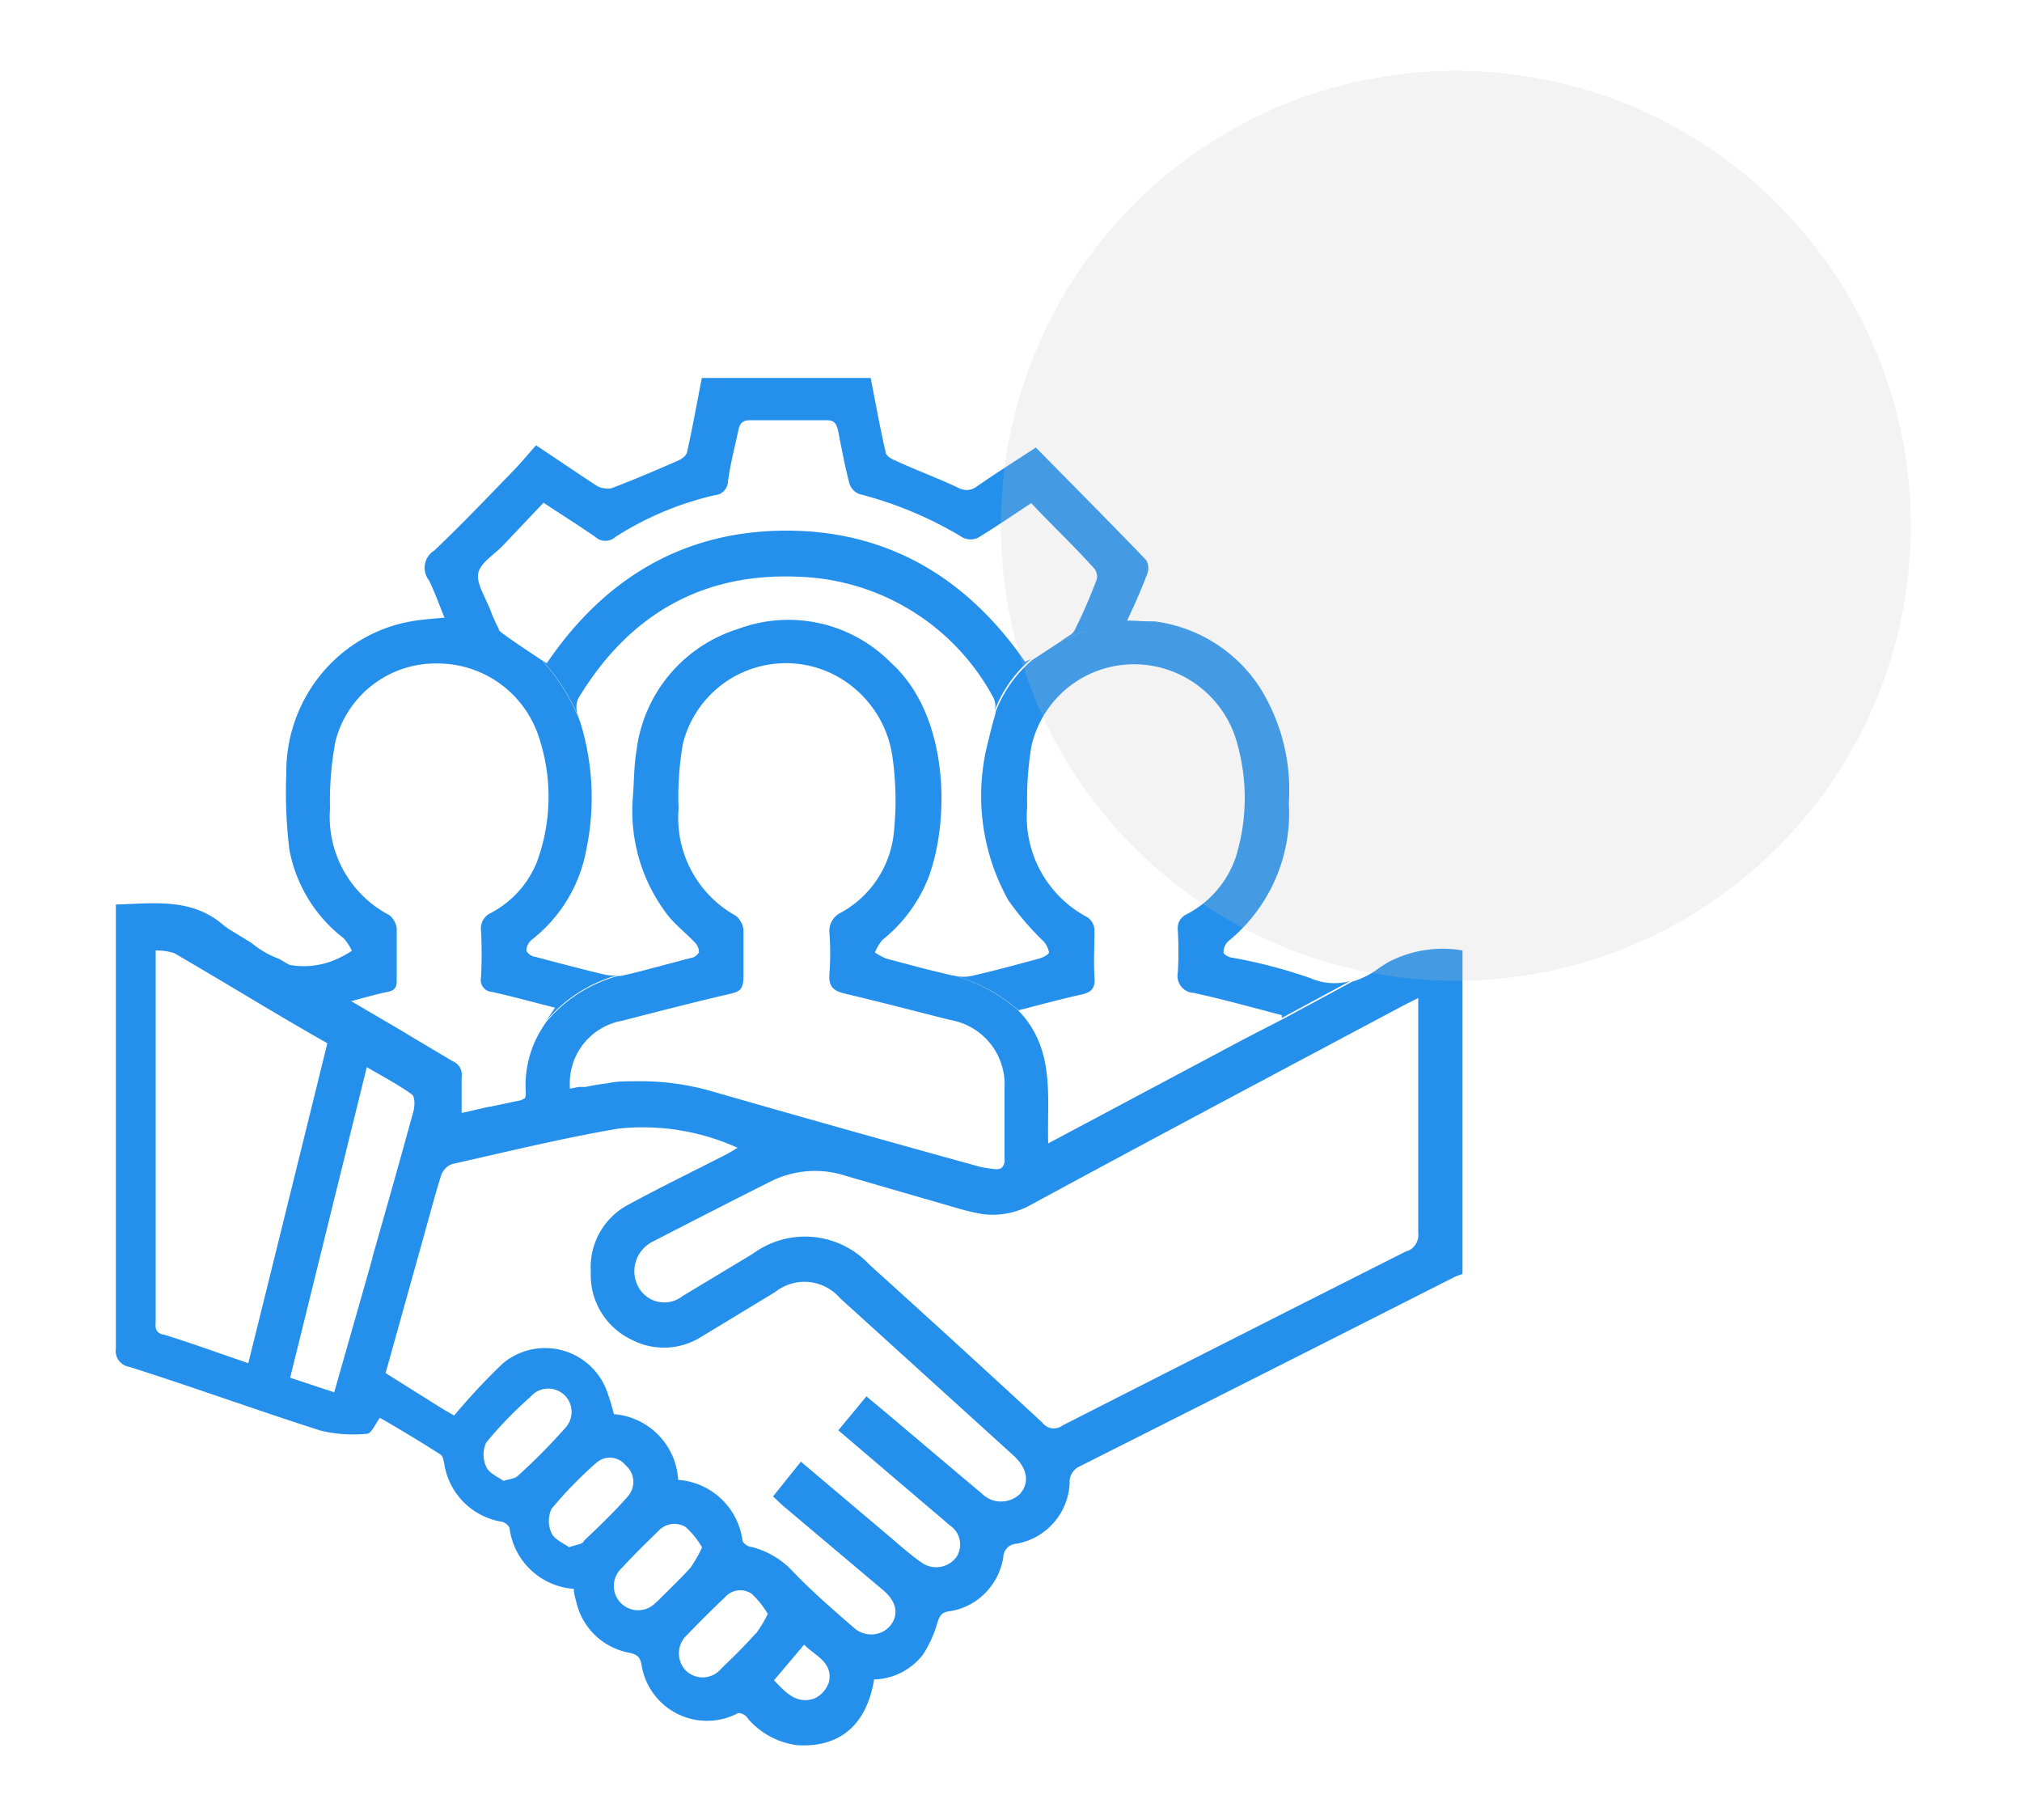
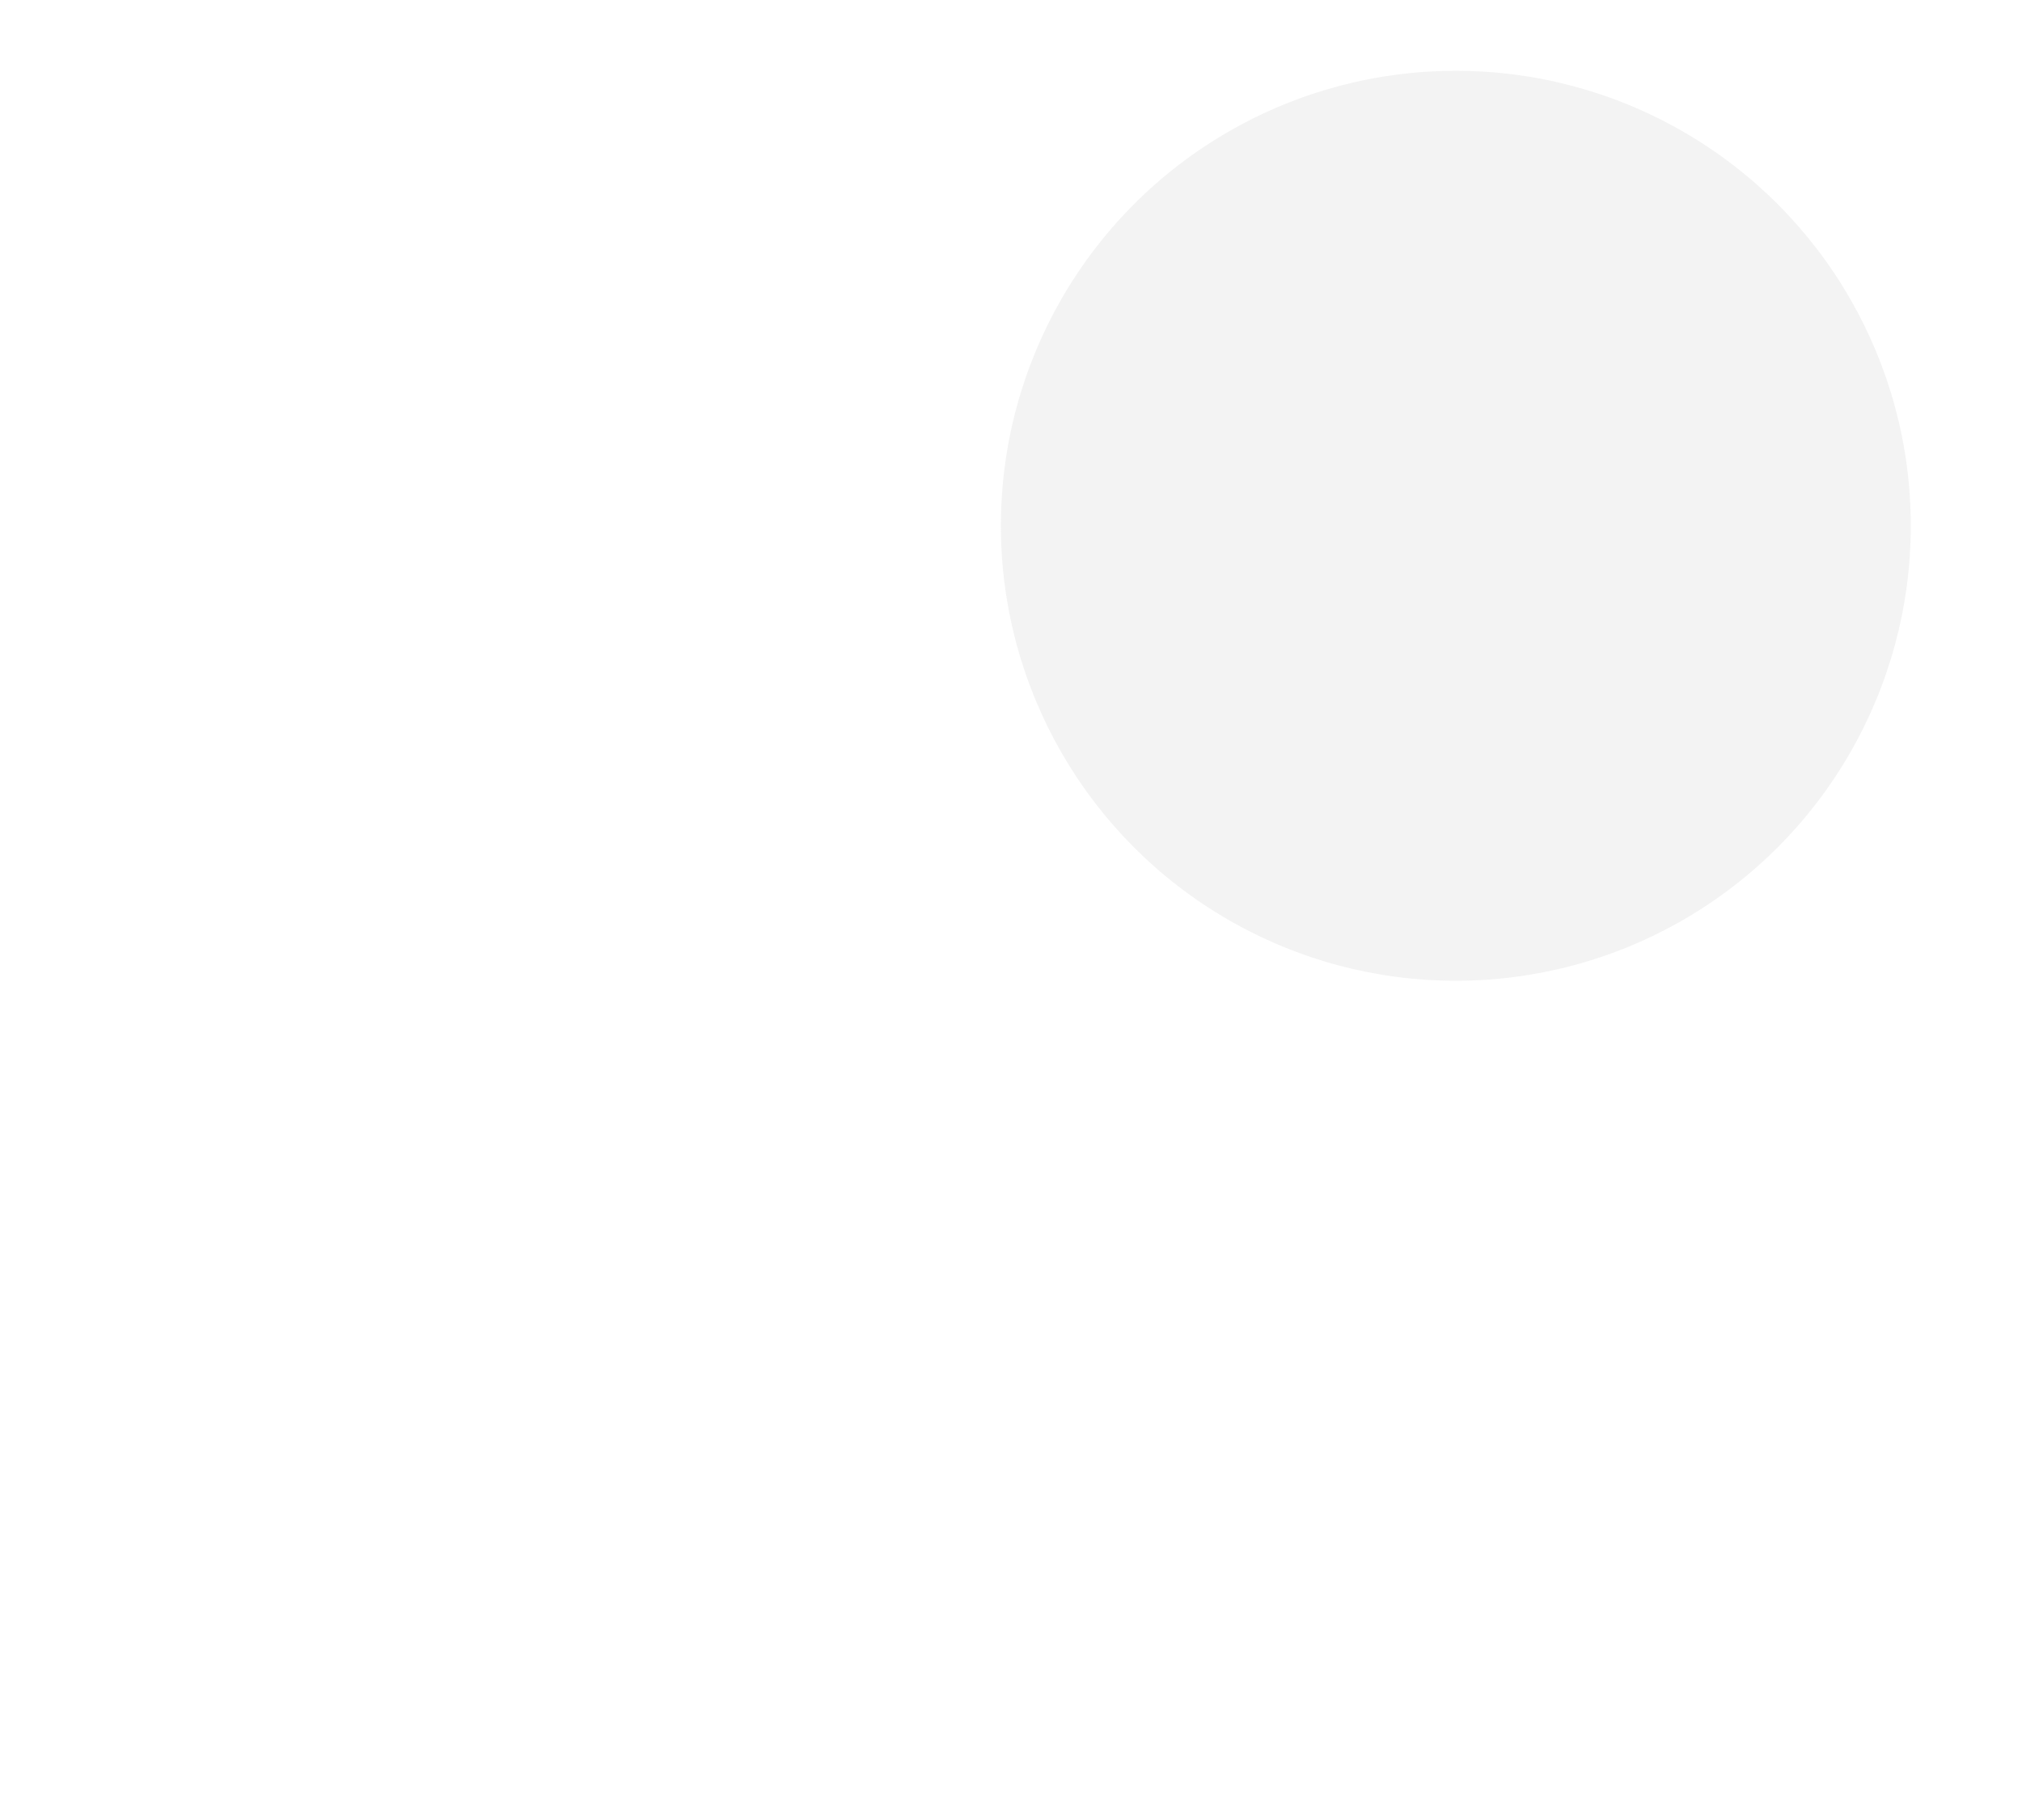
<svg xmlns="http://www.w3.org/2000/svg" id="Layer_1" data-name="Layer 1" viewBox="0 0 100 90">
-   <path d="M64.78,48.36a25.28,25.28,0,0,0-3.82-1c-.17,0-.45-.17-.45-.26a.73.73,0,0,1,.06-.3.74.74,0,0,1,.17-.25,8.17,8.17,0,0,0,3-6.85,9.52,9.52,0,0,0-1.47-5.76,7.33,7.33,0,0,0-5.15-3.21,10.56,10.56,0,0,0-4.54.91l-1.53,1a6.32,6.32,0,0,0-1.8,2.53,2,2,0,0,1-.05.24c-.13.42-.23.84-.33,1.26a10.57,10.57,0,0,0,1,7.85,13.79,13.79,0,0,0,1.71,2,1.12,1.12,0,0,1,.3.58c0,.09-.3.25-.48.3-1.11.3-2.22.6-3.34.86a2.06,2.06,0,0,1-.82,0,8.15,8.15,0,0,1,3.13,1.7v0c1.13-.29,2.12-.56,3.12-.78.49-.11.68-.32.64-.84-.05-.79,0-1.59,0-2.38a.83.83,0,0,0-.35-.6A5.62,5.62,0,0,1,50.8,39.9a15.92,15.92,0,0,1,.21-3,5.2,5.2,0,0,1,5.2-4.05,5.29,5.29,0,0,1,5,4,9.91,9.91,0,0,1-.09,5.53,5,5,0,0,1-2.43,2.83.75.75,0,0,0-.44.78,18.57,18.57,0,0,1,0,2.11.84.84,0,0,0,.79,1c1.46.32,2.9.72,4.35,1.1l0,.14,3.37-1.82A3,3,0,0,1,64.78,48.36Zm-34.89-.17c-1.14-.27-2.27-.57-3.4-.87-.18,0-.44-.2-.46-.33a.74.74,0,0,1,.27-.52A7.32,7.32,0,0,0,29,42a12.61,12.61,0,0,0-.29-6.25,9.57,9.57,0,0,0-1.91-3.1c-.69-.46-1.37-.9-2-1.37a1,1,0,0,1-.17-.18,6.87,6.87,0,0,0-2.76-.55c-.58.06-1.1.09-1.61.19l-.3.06h0a7.44,7.44,0,0,0-4.19,2.68,7.6,7.6,0,0,0-1.61,4.73A23.44,23.44,0,0,0,14.31,42,7.17,7.17,0,0,0,17,46.4a2.45,2.45,0,0,1,.4.62,6.65,6.65,0,0,1-.58.33,4,4,0,0,1-3.07.22l6,3.52-2.58-1.53c.73-.19,1.35-.38,2-.51.35-.07.46-.23.45-.58,0-.85,0-1.72,0-2.57a1,1,0,0,0-.13-.37.8.8,0,0,0-.26-.29A5.48,5.48,0,0,1,16.32,40a16.09,16.09,0,0,1,.27-3.34,5.11,5.11,0,0,1,5.06-3.85,5.26,5.26,0,0,1,5,3.64,9.32,9.32,0,0,1-.11,6.21,4.94,4.94,0,0,1-2.25,2.48.84.84,0,0,0-.5.88,22.25,22.25,0,0,1,0,2.31.59.59,0,0,0,.54.72c1,.22,2,.5,3.12.78L27,50.5a7.09,7.09,0,0,1,3.55-2.28A1.68,1.68,0,0,1,29.89,48.19Zm-18.59-2,1,.62a7.72,7.72,0,0,0-1-.62Z" style="fill:#2490eb" />
-   <path d="M51,32.58a6.29,6.29,0,0,0-1.8,2.54.89.89,0,0,0-.06-.6,11.35,11.35,0,0,0-9.66-6c-4.79-.21-8.4,1.91-10.87,6a1,1,0,0,0-.1.38,1.07,1.07,0,0,0,.05.4c.05.14.11.29.16.44a9.58,9.58,0,0,0-1.92-3.1l.24.16c2.83-4.17,6.72-6.54,11.79-6.56s9,2.34,11.87,6.49Z" style="fill:#2490eb" />
-   <path d="M54.24,28.65a.46.46,0,0,0,0-.26.55.55,0,0,0-.1-.25C53.12,27,52.05,26,51,24.88c-.88.58-1.74,1.17-2.63,1.71a.85.85,0,0,1-.74,0,18.89,18.89,0,0,0-5.14-2.16.84.84,0,0,1-.31-.22.82.82,0,0,1-.18-.33c-.22-.85-.38-1.71-.55-2.57-.07-.33-.17-.54-.58-.53q-1.89,0-3.78,0c-.42,0-.52.21-.58.53-.18.84-.4,1.67-.51,2.51a.7.7,0,0,1-.66.67,15.54,15.54,0,0,0-4.9,2.06.74.74,0,0,1-1,0c-.82-.57-1.67-1.1-2.56-1.69l-2,2.11c-.44.46-1.14.87-1.23,1.39s.38,1.22.61,1.83a7.67,7.67,0,0,0,.34.78l.09.17a6.87,6.87,0,0,0-2.76-.55H22c-.27-.66-.49-1.3-.79-1.9a1,1,0,0,1,.26-1.46c1.3-1.23,2.54-2.53,3.79-3.82.44-.44.84-.93,1.25-1.39,1.1.73,2.05,1.38,3,2a.77.77,0,0,0,.36.12.81.81,0,0,0,.38,0c1.11-.42,2.21-.89,3.3-1.37.18-.08.4-.25.43-.41.27-1.22.49-2.45.73-3.67h8.35c.24,1.23.46,2.46.74,3.67,0,.17.29.34.49.42,1,.46,2.08.86,3.1,1.34a.89.89,0,0,0,.48.11.86.86,0,0,0,.46-.19c.94-.65,1.92-1.27,2.9-1.91,1.84,1.87,3.66,3.7,5.45,5.56a.79.79,0,0,1,.06.68c-.29.77-.62,1.52-1,2.32a11.17,11.17,0,0,1,1.29.08,10.56,10.56,0,0,0-4.54.91l.45-.29a.68.68,0,0,0,.24-.29C53.6,30.24,53.94,29.45,54.24,28.65Z" style="fill:#2490eb" />
-   <path d="M68.64,47.59l0,0c-.16.1-.33.2-.48.31a4,4,0,0,1-1.28.64l-3.37,1.82h0l-1.94,1-9.67,5.15v0l-2.33,1.22a.37.37,0,0,1-.14.07.74.74,0,0,1-.33,0,4.27,4.27,0,0,1-.7-.12q-3.45-.95-6.89-1.92-3.16-.89-6.32-1.8a12.84,12.84,0,0,0-3.85-.49c-.43,0-.86,0-1.29.1h0a10.32,10.32,0,0,0-1.09.18h0l-.23,0-.11,0c-.93.18-1.91.39-2.71.58a.68.68,0,0,1-.31.11l-1.37.29h-.05l-1.35.31c0-.62,0-1.21,0-1.79a.71.71,0,0,0-.44-.77l-2-1.19-.58-.35-6-3.52a4.58,4.58,0,0,1-1.37-.79l-1-.61,0,0a3.81,3.81,0,0,1-.41-.29c-1.58-1.35-3.44-1.05-5.3-1,0,.26,0,.47,0,.69q0,10.63,0,21.27a.79.79,0,0,0,.66.9c3.16,1,6.29,2.14,9.45,3.15a6.85,6.85,0,0,0,2.31.16c.21,0,.4-.47.64-.79,1,.58,2,1.18,3,1.82.11.07.15.29.18.45a3.44,3.44,0,0,0,2.78,2.86c.17,0,.42.19.45.33a3.45,3.45,0,0,0,3.18,3c0,.26.09.51.15.76a3.29,3.29,0,0,0,2.6,2.4c.34.08.51.18.59.55a3.28,3.28,0,0,0,4.79,2.43A.59.59,0,0,1,37,85a3.85,3.85,0,0,0,2.43,1.3c2.1.13,3.43-1,3.8-3.25a3.16,3.16,0,0,0,2.41-1.22,5.71,5.71,0,0,0,.72-1.59c.11-.33.19-.5.57-.56a3.07,3.07,0,0,0,1.76-.87A3.23,3.23,0,0,0,49.62,77a.68.68,0,0,1,.64-.66,3.19,3.19,0,0,0,2.64-3,.84.84,0,0,1,.48-.82q9.3-4.68,18.59-9.39a3.82,3.82,0,0,1,.36-.13V47A5.78,5.78,0,0,0,68.64,47.59ZM8.05,66c-.44-.14-.35-.44-.35-.73V47a3,3,0,0,1,.91.13c2.52,1.46,5,3,7.58,4.46-1.31,5.31-2.6,10.54-3.91,15.82-1.44-.49-2.83-1-4.23-1.43Zm10.37-3.79c-.62,2.19-1.25,4.38-1.89,6.64l-2.18-.72,3.79-15.36c.8.47,1.55.86,2.23,1.35.15.1.15.56.08.82C19.8,57.32,19.11,59.75,18.42,62.17ZM25.59,73c-.13.12-.36.13-.69.23-.26-.19-.71-.37-.85-.69a1.41,1.41,0,0,1,0-1.21,19.31,19.31,0,0,1,2.18-2.25A1.15,1.15,0,0,1,28,70.56,30,30,0,0,1,25.59,73Zm3.29,3.23c-.13.14-.39.16-.74.28-.27-.2-.72-.38-.86-.69a1.41,1.41,0,0,1,0-1.21,20.1,20.1,0,0,1,2.23-2.29,1,1,0,0,1,1.43.14,1.07,1.07,0,0,1,.15,1.49c-.7.81-1.47,1.54-2.25,2.28Zm3.57,3a1.2,1.2,0,1,1-1.7-1.69c.58-.63,1.19-1.23,1.8-1.82a1.07,1.07,0,0,1,1.37-.2,4.16,4.16,0,0,1,.8,1,6.22,6.22,0,0,1-.57,1C33.61,78.12,33,78.69,32.45,79.25Zm4.93,1.54c-.54.6-1.11,1.17-1.7,1.73a1.19,1.19,0,0,1-1.79.08A1.23,1.23,0,0,1,34,80.83c.6-.63,1.22-1.24,1.86-1.85a1,1,0,0,1,1.31-.17,4.32,4.32,0,0,1,.8,1A6,6,0,0,1,37.38,80.79ZM41,83.17a1.42,1.42,0,0,1-.28.49,1.31,1.31,0,0,1-.44.33c-.89.31-1.44-.31-2-.9l1.49-1.76C40.3,81.88,41.2,82.18,41,83.17Zm9.48-9.33a1.35,1.35,0,0,1-1.94,0c-1.64-1.37-3.27-2.76-4.91-4.14l-.78-.65-1.39,1.68,4,3.41c.5.43,1,.84,1.5,1.28A1.14,1.14,0,0,1,47.3,77a1.25,1.25,0,0,1-1.75.25c-.52-.36-1-.79-1.48-1.2l-4.46-3.77L38.23,74c.19.17.35.34.53.49l4.91,4.14c.66.55.79,1.18.39,1.72a1.26,1.26,0,0,1-.37.32,1.26,1.26,0,0,1-1,.09,1.22,1.22,0,0,1-.43-.24c-1-.87-2.07-1.79-3-2.76a4.21,4.21,0,0,0-2.08-1.26c-.18,0-.44-.19-.46-.32a3.46,3.46,0,0,0-3.18-3,3.46,3.46,0,0,0-3.18-3.25,10.69,10.69,0,0,0-.4-1.28,3.26,3.26,0,0,0-5.09-1.23A31,31,0,0,0,22.46,70l-.57-.33L19.07,67.9l2-7.17c.25-.89.48-1.78.76-2.65a1,1,0,0,1,.22-.32.83.83,0,0,1,.32-.2c2.73-.61,5.45-1.28,8.21-1.75a11.38,11.38,0,0,1,5.9.95c-.24.14-.41.25-.59.34-1.6.82-3.23,1.61-4.81,2.47a3.49,3.49,0,0,0-1.86,3.32,3.53,3.53,0,0,0,2,3.35,3.46,3.46,0,0,0,3.49-.15l3.63-2.2a2.32,2.32,0,0,1,3.2.3L50.15,72C50.81,72.62,50.92,73.31,50.47,73.84Zm19.14-12q-8.55,4.31-17.07,8.65a.71.71,0,0,1-1-.14Q47.32,66.44,43,62.54A4.35,4.35,0,0,0,37.23,62l-3.47,2.09a1.46,1.46,0,0,1-2.19-.45,1.66,1.66,0,0,1-.19-.62,1.59,1.59,0,0,1,.07-.65,1.53,1.53,0,0,1,.32-.57,1.65,1.65,0,0,1,.51-.4q2.92-1.51,5.88-3a4.89,4.89,0,0,1,3.68-.25l5.56,1.61a10.1,10.1,0,0,0,1.21.28A3.88,3.88,0,0,0,51,59.57C57.1,56.26,63.25,53,69.39,49.73l.75-.38v.71q0,5.44,0,10.9a.86.86,0,0,1-.54.91Z" style="fill:#2490eb" />
-   <path d="M49.68,57.29c0-1.17,0-2.34,0-3.5A3.23,3.23,0,0,0,47,50.44c-1.75-.44-3.49-.9-5.24-1.31-.57-.14-.79-.37-.74-1a13.09,13.09,0,0,0,0-2,1,1,0,0,1,.57-1,5.09,5.09,0,0,0,2.62-4,15.26,15.26,0,0,0-.09-3.82,5.41,5.41,0,0,0-1.71-3.14,5.25,5.25,0,0,0-8.64,2.62A15.55,15.55,0,0,0,33.56,40a5.53,5.53,0,0,0,2.82,5.28,1,1,0,0,1,.27.32.93.93,0,0,1,.12.4c0,.74,0,1.5,0,2.24s-.2.79-.72.92c-1.77.41-3.54.87-5.3,1.32a3.14,3.14,0,0,0-2.55,3.45l.31,0c-.93.18-1.91.39-2.71.58A.55.55,0,0,0,26,54a5.36,5.36,0,0,1,.47-2.53c.07-.15.15-.3.23-.44s.2-.33.32-.5a7.07,7.07,0,0,1,3.54-2.27l.15,0c.45-.1.9-.21,1.34-.33h0l2.12-.56c.15,0,.38-.18.4-.31a.74.74,0,0,0-.23-.48c-.42-.44-.91-.82-1.29-1.29a8.43,8.43,0,0,1-1.75-5.88c.06-.77.05-1.54.18-2.3a7.22,7.22,0,0,1,5-6,7.12,7.12,0,0,1,7.6,1.68c2.84,2.57,2.92,7.69,1.84,10.6a7.42,7.42,0,0,1-2.28,3.09,2.37,2.37,0,0,0-.37.62,3.23,3.23,0,0,0,.58.31l1.93.51h0l1.33.32.07,0a8.29,8.29,0,0,1,3.14,1.69l0,0a4.74,4.74,0,0,1,1.15,1.83c.53,1.5.32,3.16.37,4.8l-2.33,1.22A.54.54,0,0,0,49.68,57.29Z" style="fill:#2490eb" />
  <circle cx="72" cy="26" r="22.5" style="fill:#c5c5c5;fill-opacity:0.2" />
</svg>